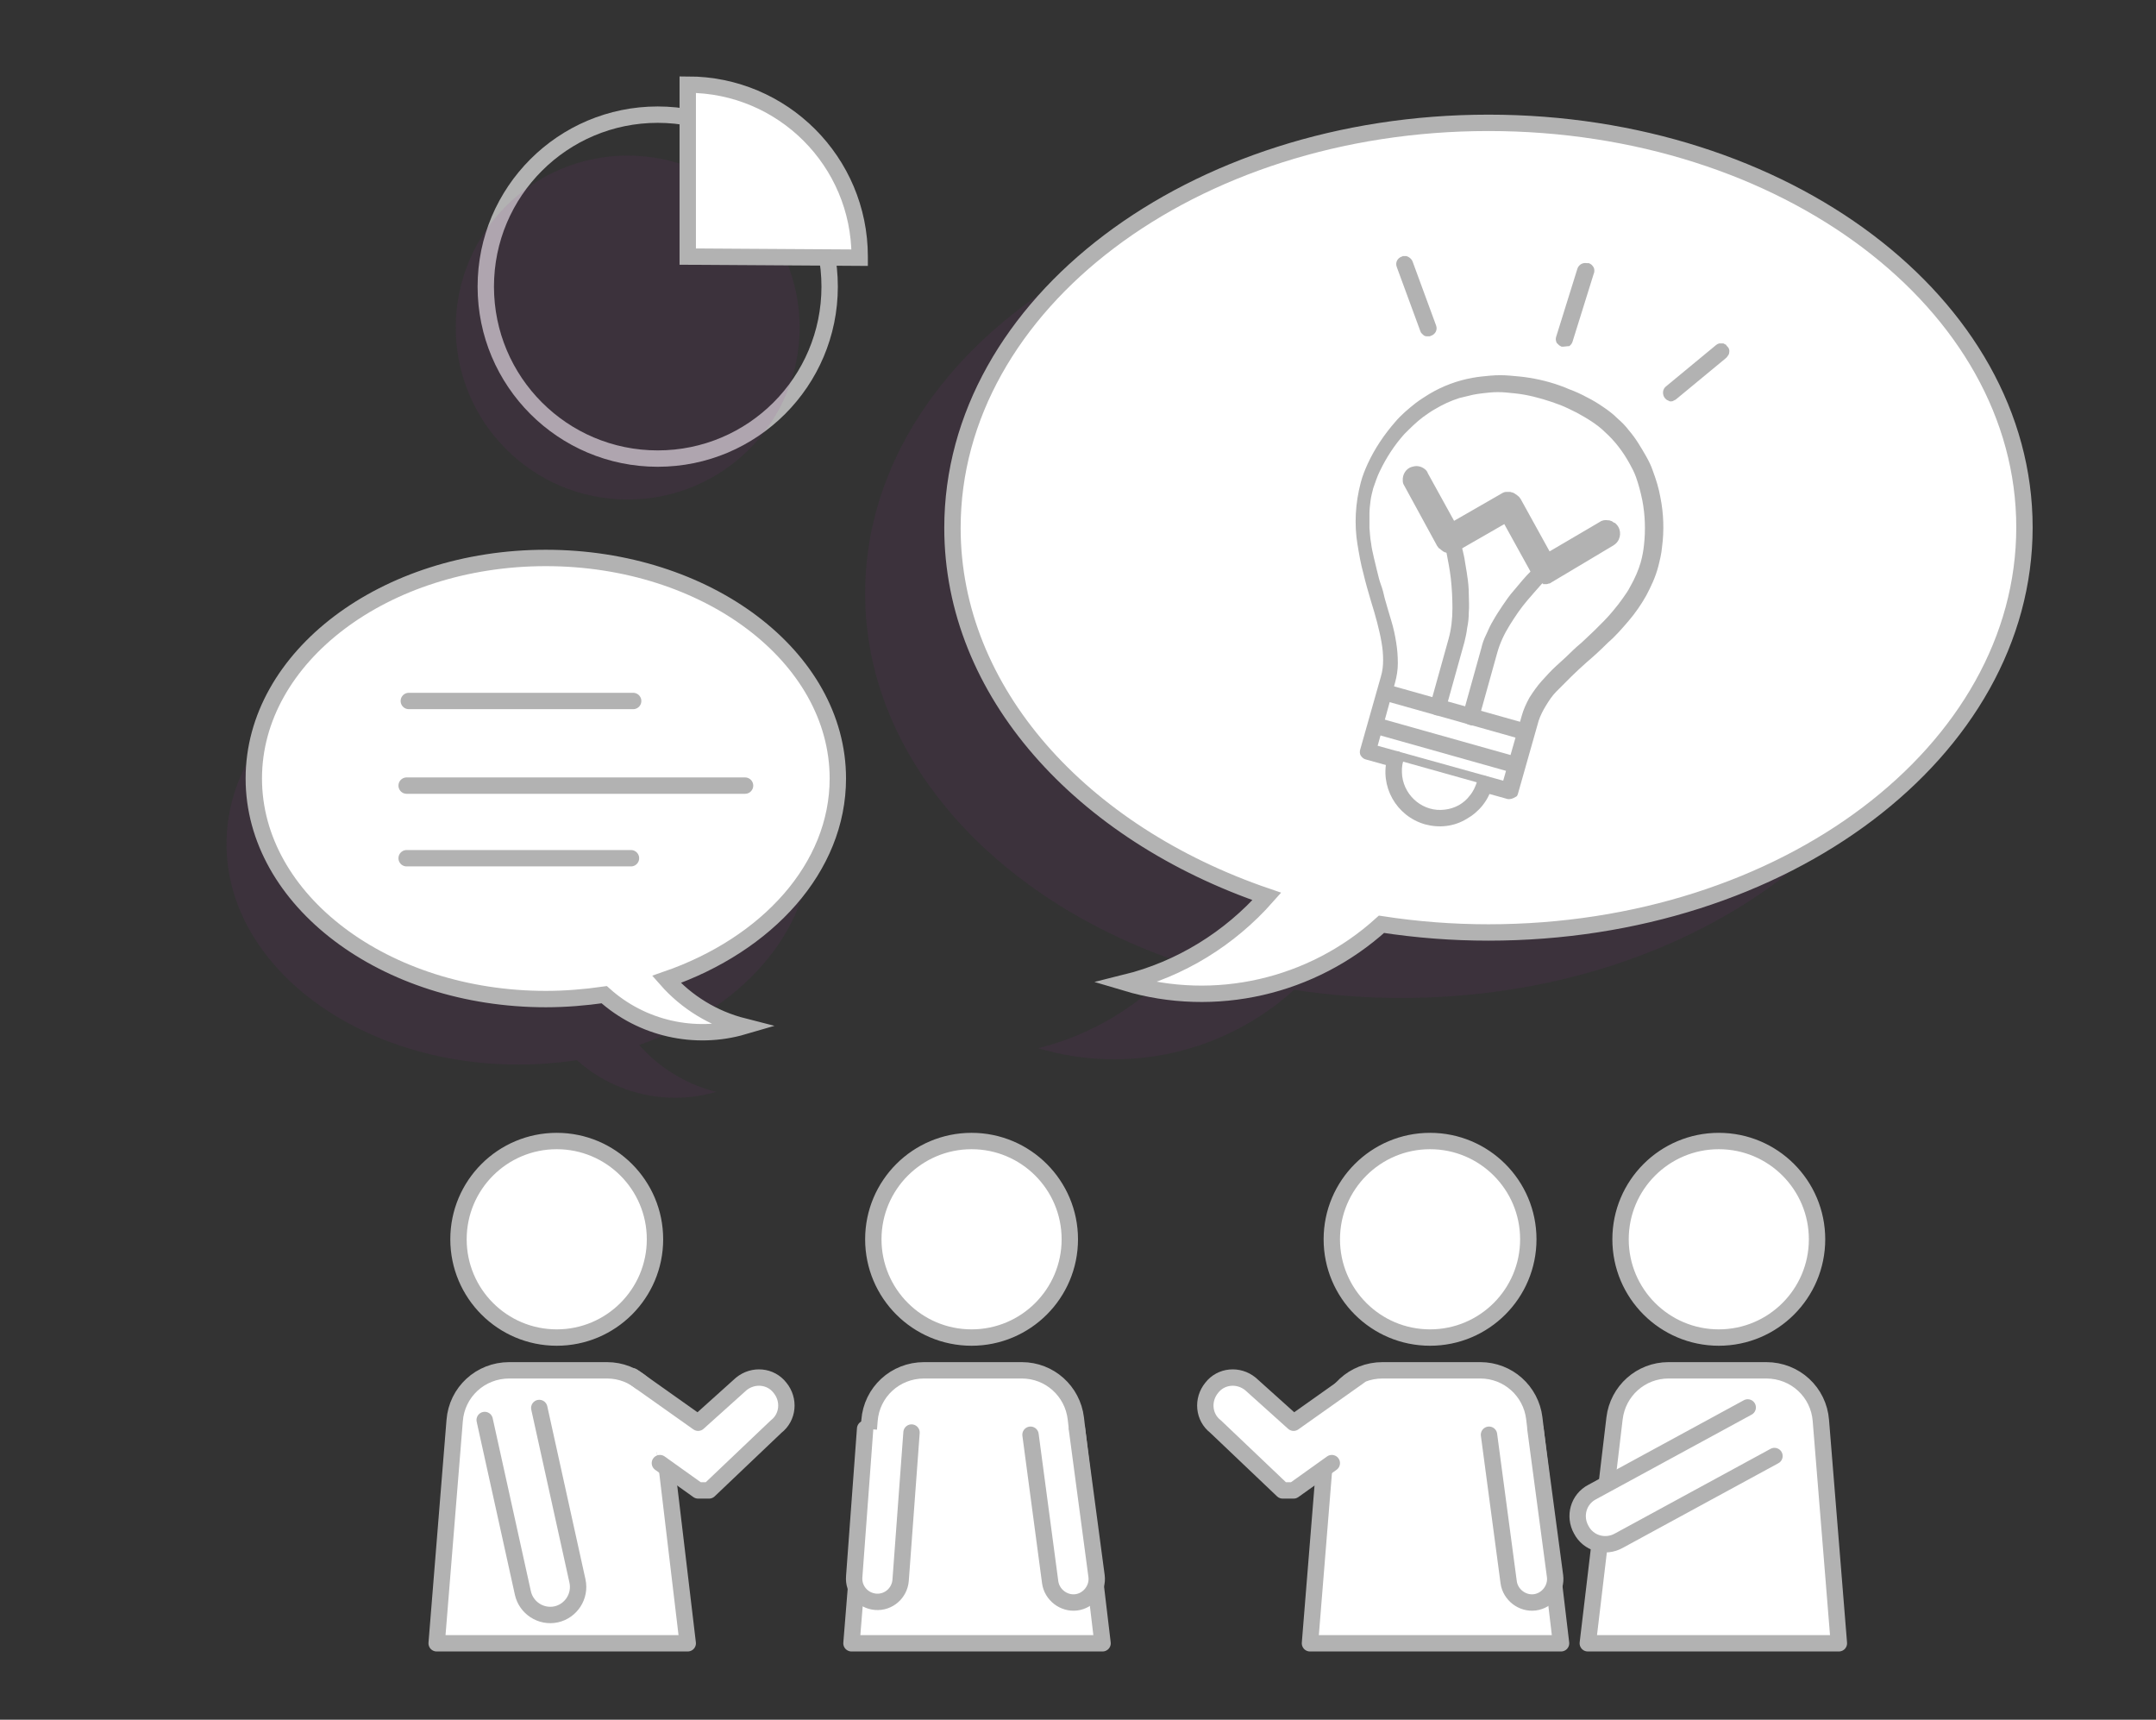
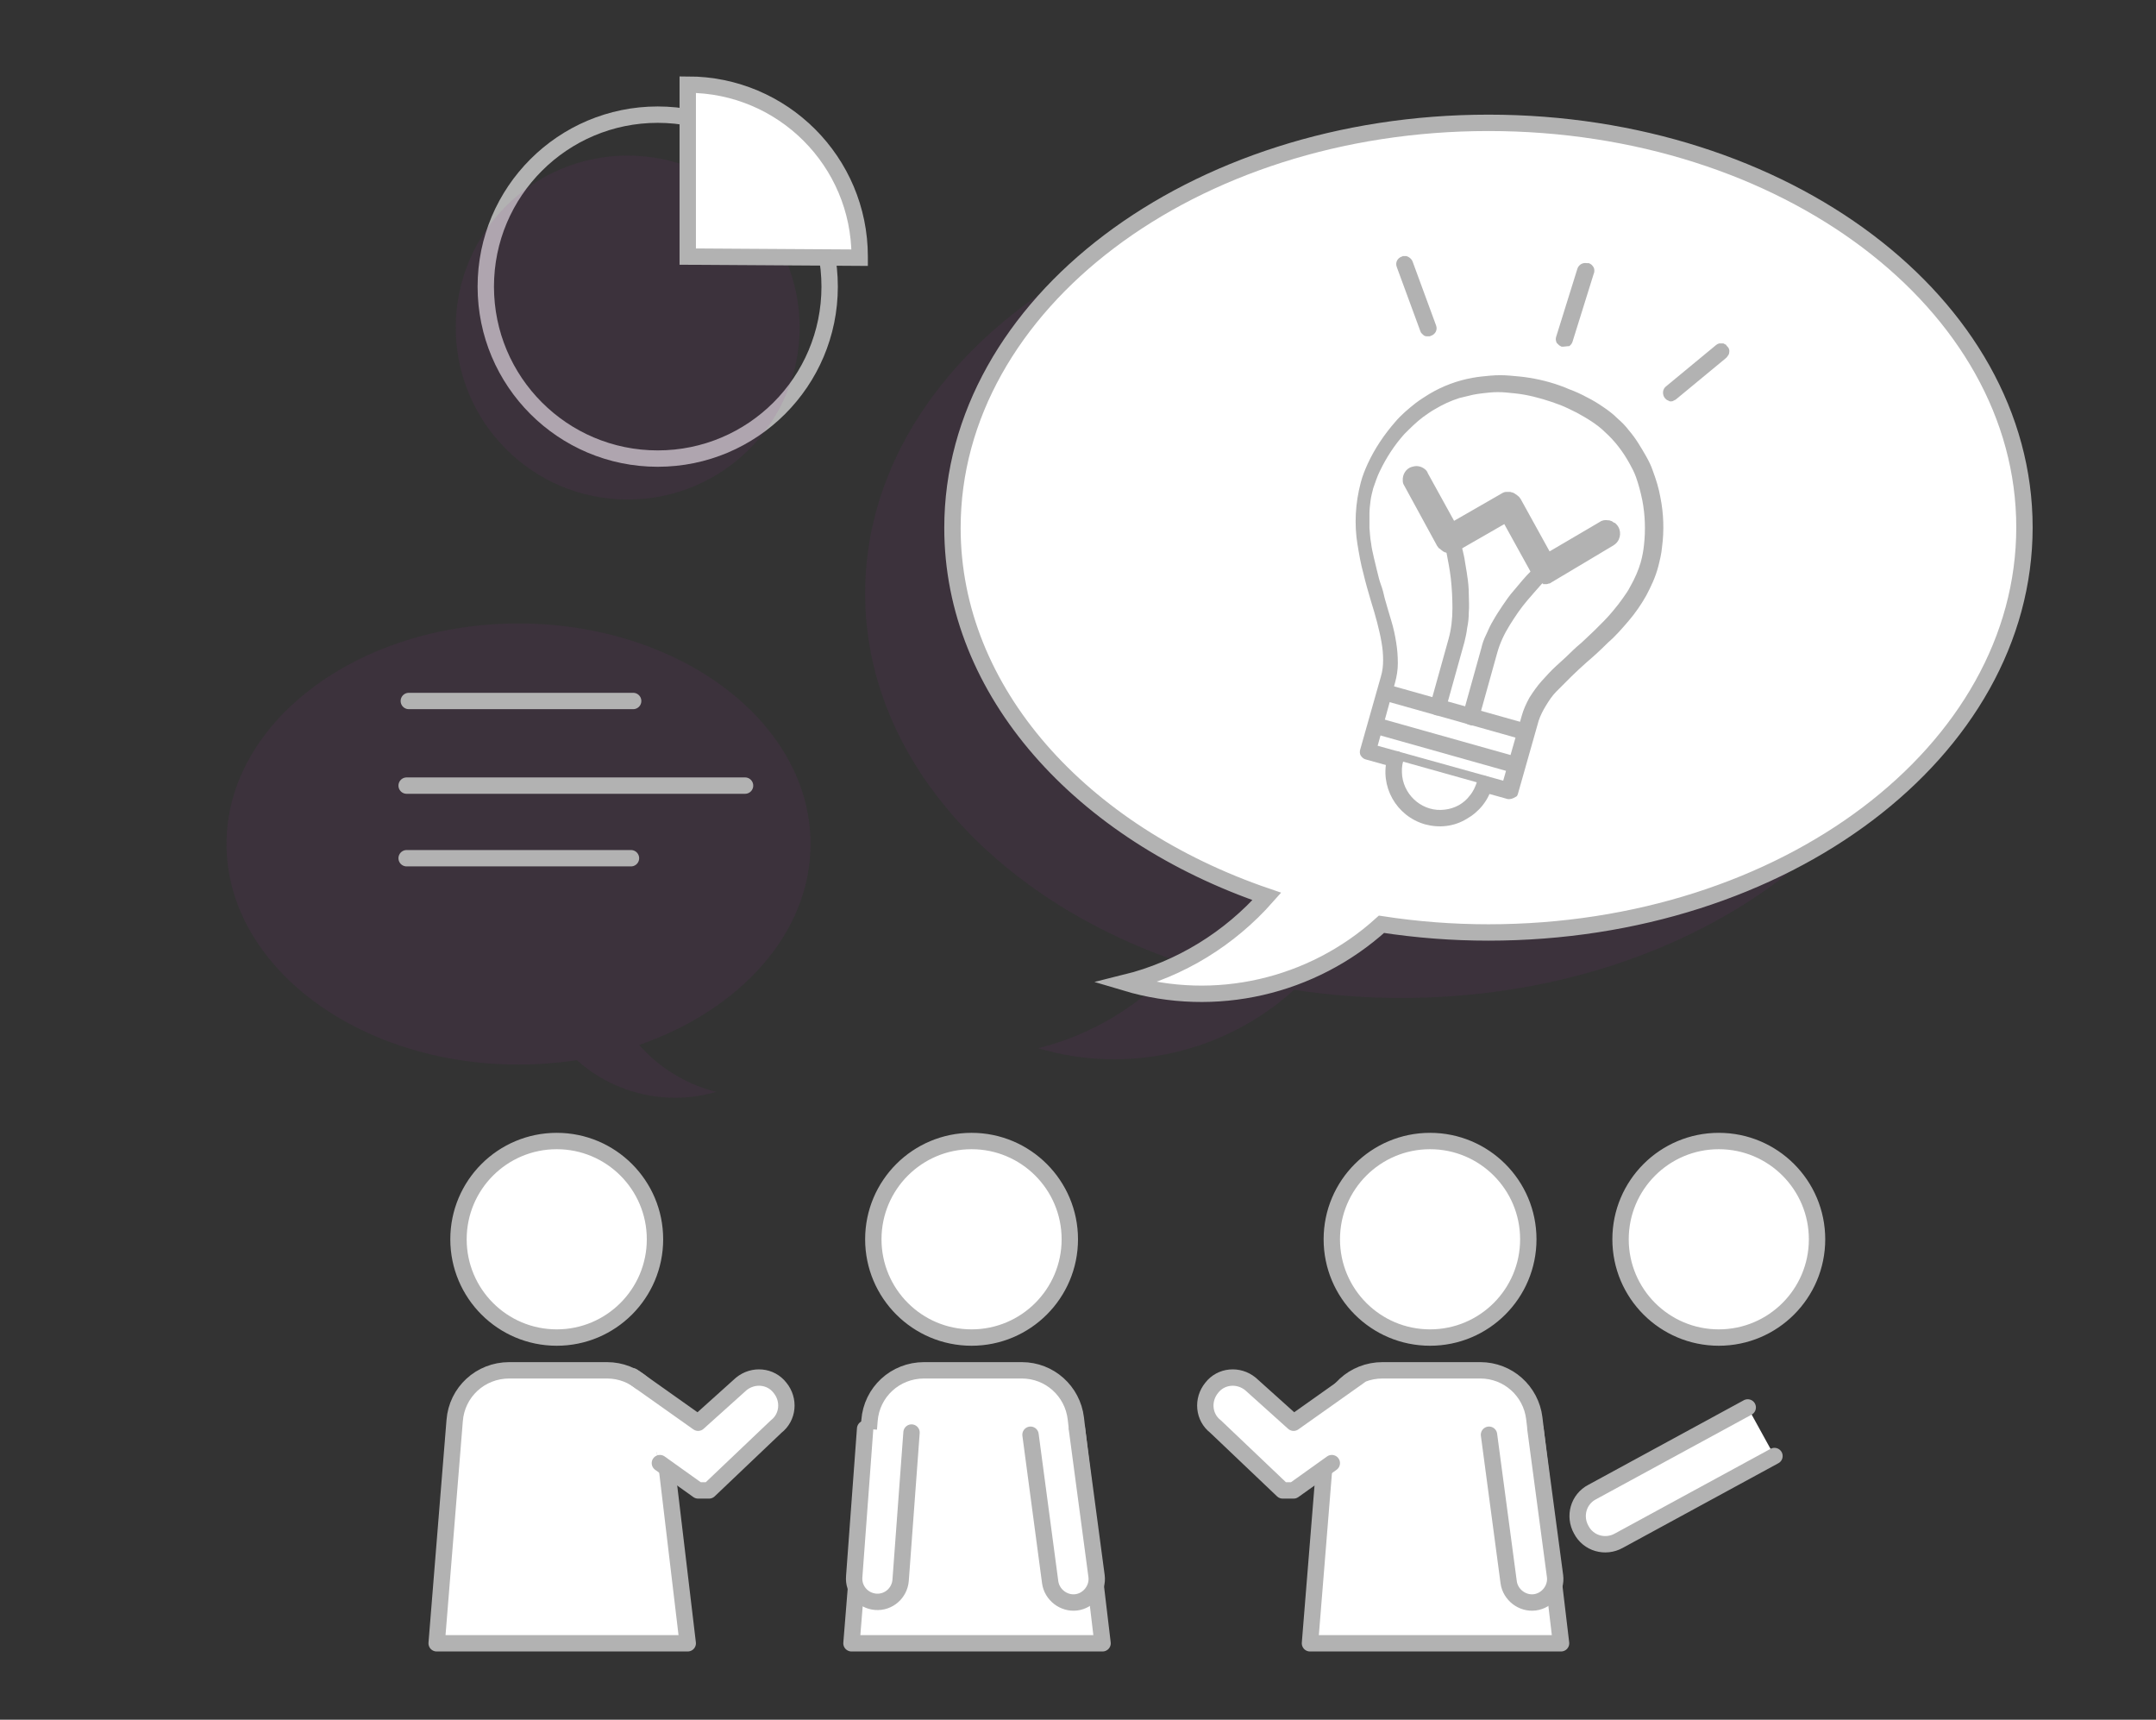
<svg xmlns="http://www.w3.org/2000/svg" version="1.1" id="圖層_1" x="0px" y="0px" viewBox="0 0 395 315" style="enable-background:new 0 0 395 315;" xml:space="preserve">
  <rect x="0" y="0" width="395" height="315" fill="#333333" stroke="none" />
  <style type="text/css">
	.st0{fill:none;stroke:#F47474;stroke-miterlimit:10;stroke-opacity:0;}
	.st1{opacity:0.1;fill:#922F92;enable-background:new    ;}
	.st2{fill:#FFFFFF;stroke:#B2B2B2;stroke-width:3;stroke-miterlimit:10;}
	.st3{fill:#FFFFFF;}
	.st4{fill:#B2B2B2;}
	.st5{fill:none;}
	.st6{fill:none;stroke:#B2B2B2;stroke-width:3;stroke-miterlimit:10;}
	.st7{fill:none;stroke:#B2B2B2;stroke-width:3;stroke-linecap:round;stroke-linejoin:round;}
	.st8{fill:#FFFFFF;stroke:#B2B2B2;stroke-width:3;stroke-linecap:round;stroke-linejoin:round;}
</style>
  <g id="img_service_pl_02_flow_03" transform="translate(-62.5 -83.5)">
    <rect id="_262a3cb19f645b38fda0e633f281e74e" x="63" y="84" class="st0" width="394" height="314" />
    <g id="Group_9279">
      <path id="Path_28574" class="st1" d="M157.5,197.7c29.5,0,53.5,18.1,53.5,40.4c0,16.3-12.9,30.4-31.4,36.8    c3.7,4.2,8.6,7.2,14.1,8.6c-8.9,2.6-18.6,0.4-25.5-5.8c-3.5,0.5-7.1,0.8-10.7,0.8c-29.5,0-53.5-18.1-53.5-40.4    S128,197.7,157.5,197.7z" />
      <path id="Path_28575" class="st1" d="M319.2,118c-54.3,0-98.2,33.2-98.2,74.2c0,30,23.6,55.9,57.6,67.5    c-6.8,7.7-15.8,13.3-25.9,15.8c16.4,4.9,34.2,0.8,46.9-10.7c6.5,1,13,1.5,19.6,1.5c54.3,0,98.2-33.2,98.2-74.2    S373.5,118,319.2,118z" />
      <g id="Group_9276">
        <path id="Path_28576" class="st2" d="M335.2,106c-54.3,0-98.2,33.2-98.2,74.2c0,30,23.6,55.9,57.6,67.5     c-6.8,7.7-15.8,13.3-25.9,15.8c16.4,4.9,34.2,0.8,46.9-10.7c6.5,1,13,1.5,19.6,1.5c54.3,0,98.2-33.2,98.2-74.2     S389.5,106,335.2,106z" />
        <g id="Group_9275">
          <g id="Group_9044">
            <g id="Path_28039">
              <path id="Path_28577" class="st3" d="M345.6,154.8c-4.4-1.3-9-1.6-13.4-0.8c-3.6,0.7-6.9,2.2-9.8,4.4        c-2.5,1.9-4.6,4.3-6.3,6.9c-1.4,2.1-2.5,4.4-3.2,6.9c-0.9,3.2-1.1,6.6-0.6,9.8c0.5,3.2,1.2,6.4,2.1,9.5c0.9,3,1.8,6,2.3,8.7        c0.6,2.5,0.6,5.1,0.1,7.5l-3.8,13.4l12.9,3.6l12.9,3.6l3.8-13.4c0.8-2.4,2.2-4.6,4-6.4c1.9-2,4.2-4.1,6.5-6.2        c2.4-2.1,4.7-4.5,6.7-7c2.1-2.6,3.7-5.5,4.6-8.7c0.6-2.4,0.9-5,0.9-7.5c-0.1-3.2-0.7-6.3-1.8-9.2c-1.3-3.4-3.4-6.4-6.1-8.8        C354.1,158.1,350,156,345.6,154.8z" />
              <path id="Path_28578" class="st4" d="M338.5,229.8l-12.9-3.6l-12.9-3.6c-0.4-0.1-0.7-0.4-0.9-0.7c-0.2-0.3-0.2-0.8-0.1-1.1        l3.8-13.4c0.3-1,0.4-2,0.4-3c0-1.1-0.1-2.2-0.3-3.3c-0.2-1.2-0.5-2.4-0.8-3.6s-0.7-2.5-1.1-3.8c-0.5-1.7-1-3.4-1.4-5.1        c-0.5-1.8-0.8-3.6-1.1-5.4c-0.3-1.8-0.4-3.7-0.3-5.6c0.1-1.9,0.4-3.8,0.9-5.7c0.3-1.2,0.8-2.4,1.3-3.5c1.3-2.8,3-5.3,5-7.6        c1.1-1.3,2.4-2.4,3.8-3.5c0.8-0.6,1.6-1.1,2.4-1.6c2.5-1.5,5.2-2.5,8-3c1.1-0.2,2.2-0.3,3.3-0.4c1.2-0.1,2.3-0.1,3.5,0        c1.2,0.1,2.4,0.2,3.6,0.4c2.5,0.4,5,1.1,7.3,2.1c1.1,0.4,2.2,0.9,3.3,1.5c1,0.5,2,1.1,3,1.8c0.9,0.6,1.8,1.3,2.6,2.1        c0.7,0.6,1.4,1.3,2,2.1c0.6,0.7,1.2,1.5,1.7,2.3c0.5,0.8,1,1.6,1.5,2.5c0.5,0.9,0.9,1.7,1.2,2.6c0.6,1.6,1.1,3.2,1.4,4.9        c0.6,3,0.7,6.1,0.3,9.1c-0.1,1.2-0.4,2.4-0.7,3.6c-0.5,1.9-1.3,3.6-2.2,5.3c-0.9,1.6-2,3.2-3.2,4.6c-1.2,1.4-2.4,2.8-3.8,4        c-1.3,1.3-2.6,2.5-3.9,3.6c-1,0.9-2,1.8-2.9,2.7s-1.8,1.8-2.6,2.6c-0.8,0.8-1.4,1.7-2,2.7c-0.5,0.8-1,1.8-1.3,2.7l-3.8,13.4        c-0.1,0.2-0.1,0.4-0.3,0.5C339.7,229.8,339,230,338.5,229.8L338.5,229.8z M314.9,220.1l11.5,3.2l11.5,3.2l3.4-11.9        c0.3-1.1,0.8-2.2,1.4-3.3c0.7-1.1,1.4-2.1,2.2-3c0.9-1,1.8-2,2.8-2.9s2.1-1.9,3.1-2.9c0.6-0.6,1.3-1.1,1.9-1.7        s1.3-1.2,1.9-1.8c0.6-0.6,1.2-1.2,1.8-1.8c0.6-0.6,1.2-1.3,1.7-1.9c0.6-0.7,1.2-1.5,1.7-2.2c0.5-0.7,1-1.4,1.4-2.2        c0.4-0.7,0.8-1.5,1.1-2.2c0.3-0.7,0.6-1.5,0.8-2.2c0.3-1.1,0.5-2.2,0.6-3.2c0.3-2.7,0.2-5.5-0.3-8.1c-0.3-1.5-0.7-3-1.2-4.4        c-0.3-0.8-0.7-1.6-1.1-2.3c-1.2-2.2-2.7-4.2-4.6-5.9c-0.7-0.7-1.5-1.3-2.4-1.9c-0.9-0.6-1.8-1.1-2.7-1.6c-1-0.5-2-1-3-1.4        c-2.1-0.8-4.4-1.5-6.6-1.9c-1.1-0.2-2.2-0.3-3.3-0.4c-1-0.1-2.1-0.1-3.1,0c-1,0.1-2,0.2-3,0.4c-0.8,0.2-1.6,0.4-2.5,0.6        c-1.6,0.5-3.1,1.2-4.6,2.1c-0.7,0.4-1.4,0.9-2.1,1.4c-1.2,0.9-2.3,2-3.4,3.1c-1.8,2-3.3,4.3-4.5,6.8c-0.5,1-0.8,2-1.2,3.1        c-0.2,0.8-0.4,1.5-0.5,2.3c-0.1,0.8-0.2,1.6-0.2,2.4c0,0.9,0,1.7,0,2.6c0.1,0.9,0.1,1.8,0.3,2.8c0.1,0.9,0.3,1.7,0.5,2.6        s0.4,1.7,0.6,2.5s0.4,1.7,0.7,2.5s0.5,1.6,0.7,2.5c0.4,1.4,0.8,2.8,1.2,4.1s0.7,2.7,0.9,4c0.2,1.2,0.3,2.5,0.3,3.8        c0,1.2-0.2,2.4-0.5,3.5L314.9,220.1z" />
            </g>
            <g id="Line_850">
              <path id="Path_28579" class="st5" d="M317.1,210.6l23.8,6.7" />
              <path id="Path_28580" class="st4" d="M340.5,218.7l-23.8-6.7c-0.2-0.1-0.4-0.1-0.5-0.3c-0.2-0.1-0.3-0.3-0.4-0.4        c-0.4-0.7-0.1-1.6,0.6-2c0.2-0.1,0.4-0.2,0.5-0.2c0.2,0,0.4,0,0.6,0l23.8,6.7c0.2,0.1,0.4,0.1,0.5,0.3        c0.2,0.1,0.3,0.3,0.4,0.4c0.4,0.7,0.1,1.6-0.6,2C341.2,218.8,340.8,218.8,340.5,218.7L340.5,218.7z" />
            </g>
            <g id="Line_851">
              <path id="Path_28581" class="st5" d="M315.4,216.7l23.8,6.7" />
              <path id="Path_28582" class="st4" d="M338.8,224.8l-23.8-6.7c-0.4-0.1-0.7-0.4-0.9-0.7c-0.3-0.5-0.2-1.2,0.1-1.7        c0.4-0.5,1-0.7,1.6-0.5l23.8,6.7c0.8,0.2,1.3,1.1,1,1.9c-0.1,0.4-0.4,0.7-0.7,0.9C339.5,224.9,339.1,224.9,338.8,224.8        L338.8,224.8z" />
            </g>
            <g id="Path_28040">
              <path id="Path_28583" class="st3" d="M345.2,187.8c0,0-0.5,0.5-1.3,1.3s-1.8,1.9-2.9,3.3c-1.2,1.5-2.3,3.1-3.3,4.7        c-1,1.7-1.9,3.5-2.4,5.4l-3.4,12.2" />
              <path id="Path_28584" class="st4" d="M331.5,216.2c-0.4-0.1-0.7-0.4-0.9-0.7c-0.2-0.3-0.2-0.8-0.1-1.1l3.4-12.2        c0.2-0.9,0.5-1.7,0.9-2.5c0.4-0.9,0.8-1.8,1.3-2.6c0.5-0.9,1.1-1.8,1.7-2.7s1.3-1.9,2.1-2.8c0.6-0.7,1.1-1.3,1.6-1.9        s1-1.1,1.4-1.5s0.7-0.7,0.9-1s0.4-0.4,0.4-0.4c0.3-0.3,0.7-0.4,1.1-0.4c0.2,0,0.4,0,0.6,0.1c0.1,0,0.1,0.1,0.2,0.1        c0.1,0.1,0.2,0.2,0.3,0.3c0.6,0.6,0.5,1.5-0.1,2.1c0,0,0,0,0,0l0,0c0,0-0.5,0.5-1.2,1.3s-1.7,1.9-2.8,3.2        c-1.2,1.4-2.2,2.9-3.2,4.5c-1,1.6-1.8,3.3-2.3,5.1l-3.4,12.2c-0.1,0.4-0.4,0.7-0.7,0.9c-0.2,0.1-0.4,0.2-0.5,0.2        C331.9,216.3,331.7,216.3,331.5,216.2z" />
            </g>
            <g id="Path_28041">
              <path id="Path_28585" class="st3" d="M328.6,183.1c0,0,0.2,0.6,0.4,1.7s0.5,2.6,0.7,4.4c0.3,1.9,0.4,3.8,0.4,5.8        c0,2-0.3,4-0.8,5.9l-3.4,12.2" />
              <path id="Path_28586" class="st4" d="M325.5,214.5c-0.4-0.1-0.7-0.4-0.9-0.7c-0.2-0.3-0.2-0.8-0.1-1.1l3.4-12.2        c0.5-1.8,0.7-3.7,0.7-5.6c0-1.8-0.1-3.7-0.3-5.5c-0.2-1.7-0.5-3.1-0.7-4.2s-0.4-1.7-0.4-1.7c-0.1-0.2-0.1-0.4,0-0.6        c0.1-0.4,0.3-0.7,0.6-1c0.2-0.1,0.3-0.2,0.5-0.3c0.1,0,0.1,0,0.2,0c0.1,0,0.1,0,0.2,0c0.1,0,0.1,0,0.2,0c0.1,0,0.1,0,0.2,0        c0.1,0,0.2,0.1,0.3,0.1c0.1,0.1,0.2,0.1,0.3,0.2c0.2,0.2,0.3,0.4,0.4,0.7c0,0,0.1,0.2,0.1,0.5s0.2,0.8,0.3,1.3s0.3,1.2,0.4,2        s0.3,1.6,0.4,2.5c0.2,1.2,0.3,2.4,0.3,3.5s0.1,2.2,0,3.2c0,1-0.1,2-0.3,2.9c-0.1,0.9-0.3,1.8-0.5,2.6l-3.4,12.2        C327.1,214.3,326.3,214.7,325.5,214.5L325.5,214.5z" />
            </g>
            <g id="Path_28042">
              <path id="Path_28587" class="st3" d="M322.2,171.4l6,11l10.9-6.2l6.5,11.8l11.4-6.8" />
              <path id="Path_28588" class="st4" d="M345,190.3c-0.2,0-0.3-0.1-0.5-0.2c-0.3-0.2-0.6-0.4-0.8-0.6c-0.1-0.1-0.2-0.3-0.3-0.4        l-5.3-9.6l-8.7,5c-0.1,0.1-0.3,0.1-0.5,0.2c-0.2,0.1-0.3,0.1-0.5,0.1c-0.2,0-0.3,0-0.5,0c-0.2,0-0.3,0-0.5-0.1l0,0        c-0.2,0-0.3-0.1-0.5-0.2c-0.1-0.1-0.3-0.2-0.4-0.3c-0.1-0.1-0.2-0.2-0.4-0.3c-0.1-0.1-0.2-0.3-0.3-0.4l-6-11        c-0.2-0.3-0.3-0.6-0.3-0.9c-0.1-1.2,0.6-2.3,1.7-2.6c0.2,0,0.3-0.1,0.5-0.1c0.6-0.1,1.3,0.1,1.8,0.5c0.3,0.2,0.5,0.5,0.6,0.8        l4.8,8.7l8.7-5c0.3-0.2,0.6-0.3,0.9-0.3c0.2,0,0.3,0,0.5,0c0.2,0,0.3,0,0.5,0.1l0,0c0.2,0,0.3,0.1,0.5,0.2        c0.3,0.2,0.6,0.4,0.8,0.6c0.1,0.1,0.2,0.3,0.3,0.4l5.3,9.6l9.2-5.4c0.4-0.3,1-0.4,1.5-0.3c0.2,0,0.3,0,0.5,0.1        c0.1,0,0.3,0.1,0.4,0.2c0.1,0.1,0.3,0.2,0.4,0.2c0.1,0.1,0.2,0.2,0.3,0.3c0.9,1,0.8,2.6-0.2,3.5c-0.1,0.1-0.3,0.2-0.4,0.3        l-11.4,6.8c-0.1,0.1-0.3,0.2-0.5,0.2c-0.2,0.1-0.3,0.1-0.5,0.1c-0.2,0-0.3,0-0.5,0C345.3,190.4,345.1,190.4,345,190.3        L345,190.3L345,190.3L345,190.3L345,190.3z" />
            </g>
            <g id="Path_28043">
              <path id="Path_28589" class="st3" d="M334.5,227.2c-1.3,4.5-6,7.2-10.5,5.9c-4.5-1.3-7.2-6-5.9-10.5l0,0" />
              <path id="Path_28590" class="st4" d="M323.6,234.5c-5.3-1.5-8.4-7-6.9-12.3c0.2-0.6,0.7-1,1.3-1.1c0.2,0,0.4,0,0.6,0        c0.2,0.1,0.4,0.1,0.5,0.3c0.2,0.1,0.3,0.3,0.4,0.4c0.2,0.3,0.2,0.8,0.1,1.1c-0.3,0.9-0.3,1.8-0.2,2.8c0.5,3.8,4,6.6,7.8,6.1        c1.8-0.2,3.5-1.1,4.6-2.6c0.6-0.7,1-1.6,1.3-2.5c0.2-0.8,1.1-1.3,1.8-1c0.2,0.1,0.4,0.1,0.5,0.3c0.2,0.1,0.3,0.3,0.4,0.4        c0.2,0.3,0.2,0.8,0.1,1.1c-0.7,2.6-2.4,4.7-4.7,6C328.9,234.9,326.2,235.2,323.6,234.5L323.6,234.5z" />
            </g>
          </g>
          <g id="Line_863">
            <path id="Path_28591" class="st5" d="M353,133l-3.9,12.5" />
            <path id="Path_28592" class="st4" d="M348.9,147L348.9,147c-0.1,0-0.1,0-0.1,0l-0.1,0l-0.1,0c-0.2-0.1-0.4-0.2-0.5-0.3       c-0.1-0.1-0.3-0.3-0.4-0.4c-0.2-0.4-0.2-0.8-0.1-1.1l3.9-12.5c0.1-0.2,0.1-0.3,0.3-0.5c0.3-0.4,0.9-0.6,1.4-0.5l0.1,0l0.1,0       l0.1,0l0.1,0c0.2,0.1,0.4,0.2,0.5,0.3c0.3,0.3,0.5,0.6,0.5,1c0,0.2,0,0.4-0.1,0.6l-3.9,12.5c-0.1,0.3-0.3,0.6-0.6,0.8       C349.6,146.9,349.2,147,348.9,147L348.9,147z" />
          </g>
          <g id="Line_864">
            <path id="Path_28593" class="st5" d="M319.9,131.9l4.3,11.7" />
            <path id="Path_28594" class="st4" d="M323.9,145.1c-0.3,0-0.5-0.1-0.7-0.3c-0.1-0.1-0.2-0.2-0.3-0.3c-0.1-0.1-0.1-0.2-0.2-0.4       l-4.3-11.7c-0.3-0.8,0.1-1.6,0.9-1.9c0,0,0,0,0,0c0.1,0,0.1,0,0.2-0.1c0.1,0,0.1,0,0.2,0c0.1,0,0.1,0,0.2,0c0.1,0,0.1,0,0.2,0       c0.5,0.1,1,0.5,1.2,1l4.3,11.7c0.3,0.8-0.1,1.6-0.9,1.9c0,0,0,0,0,0c-0.1,0-0.1,0-0.2,0.1c-0.1,0-0.1,0-0.2,0       c-0.1,0-0.1,0-0.2,0C324,145.1,324,145.1,323.9,145.1z" />
          </g>
          <g id="Line_865">
            <path id="Path_28595" class="st5" d="M378,147.9l-9.2,7.6" />
            <path id="Path_28596" class="st4" d="M368.5,157c-0.1,0-0.2,0-0.3-0.1c-0.2-0.1-0.3-0.1-0.5-0.3c-0.6-0.5-0.7-1.5-0.2-2.1       c0.1-0.1,0.1-0.1,0.2-0.2l9.2-7.6c0.1-0.1,0.2-0.1,0.3-0.2c0.1,0,0.2-0.1,0.3-0.1c0.1,0,0.2,0,0.3,0c0.1,0,0.2,0,0.3,0       c0.1,0,0.2,0,0.3,0.1c0.1,0,0.2,0.1,0.2,0.1c0.1,0,0.2,0.1,0.2,0.2c0.1,0.1,0.1,0.1,0.2,0.2c0.3,0.3,0.4,0.7,0.3,1.1       c0,0.2-0.1,0.4-0.2,0.5c-0.1,0.2-0.2,0.3-0.4,0.5l-9.2,7.6c-0.2,0.1-0.4,0.2-0.6,0.3c-0.1,0-0.2,0-0.3,0       C368.7,157.1,368.6,157.1,368.5,157z" />
          </g>
        </g>
      </g>
      <circle id="Ellipse_949" class="st6" cx="183" cy="136" r="31.5" />
      <circle id="Ellipse_950" class="st1" cx="177.5" cy="143.5" r="31.5" />
      <path id="Path_28597" class="st2" d="M220,130.7c0-0.1,0-0.1,0-0.2c0-17.4-14.1-31.5-31.5-31.5v31.5L220,130.7z" />
-       <path id="Path_28598" class="st2" d="M162.5,185.7c29.5,0,53.5,18.1,53.5,40.4c0,16.3-12.9,30.4-31.4,36.8    c3.7,4.2,8.6,7.2,14.1,8.6c-8.9,2.6-18.6,0.4-25.5-5.8c-3.5,0.5-7.1,0.8-10.7,0.8c-29.5,0-53.5-18.1-53.5-40.4    S133,185.7,162.5,185.7z" />
      <g id="Group_9277">
        <line id="Line_931" class="st7" x1="137" y1="227.4" x2="199" y2="227.4" />
        <line id="Line_932" class="st7" x1="137" y1="240.7" x2="178.1" y2="240.7" />
        <line id="Line_933" class="st7" x1="137.4" y1="211.9" x2="178.5" y2="211.9" />
      </g>
      <g id="Group_9278">
        <line id="Line_934" class="st7" x1="314.5" y1="345.5" x2="303.5" y2="353.5" />
        <circle id="Ellipse_951" class="st8" cx="240.5" cy="310.5" r="18" />
        <path id="Path_28599" class="st8" d="M264.5,384.5h-46l3.3-40.8c0.4-5.2,4.7-9.2,10-9.2h17.9c5.1,0,9.3,3.8,9.9,8.8L264.5,384.5z     " />
        <circle id="Ellipse_952" class="st8" cx="324.5" cy="310.5" r="18" />
        <path id="Path_28600" class="st8" d="M348.5,384.5h-46l3.3-40.8c0.4-5.2,4.7-9.2,10-9.2h17.9c5.1,0,9.3,3.8,9.9,8.8L348.5,384.5z     " />
        <circle id="Ellipse_953" class="st8" cx="164.5" cy="310.5" r="18" />
        <path id="Path_28601" class="st8" d="M188.5,384.5h-46l3.3-40.8c0.4-5.2,4.7-9.2,10-9.2h17.9c5.1,0,9.3,3.8,9.9,8.8L188.5,384.5z     " />
        <circle id="Ellipse_954" class="st8" cx="377.4" cy="310.5" r="18" />
-         <path id="Path_28602" class="st8" d="M353.4,384.5h46l-3.3-40.8c-0.4-5.2-4.7-9.2-10-9.2h-17.9c-5.1,0-9.3,3.8-9.9,8.8     L353.4,384.5z" />
        <path id="Path_28603" class="st8" d="M382.7,341.3l-28.5,15.5c-2.5,1.3-3.4,4.4-2,6.9l0,0c1.3,2.5,4.4,3.4,6.9,2l28.5-15.5" />
        <path id="Path_28604" class="st8" d="M335.3,346.3l3.6,27c0.3,2.3,2.5,4,4.8,3.7l0,0c2.3-0.3,4-2.5,3.7-4.8c0,0,0,0,0,0l-3.6-27" />
        <path id="Path_28605" class="st8" d="M251.3,346.3l3.6,27c0.3,2.3,2.5,4,4.8,3.7l0,0c2.3-0.3,4-2.5,3.7-4.8c0,0,0,0,0,0l-3.6-27" />
        <path id="Path_28606" class="st8" d="M229.5,345.9l-2,27.1c-0.2,2.3-2.2,4.1-4.6,3.9c0,0,0,0,0,0l0,0c-2.3-0.2-4.1-2.2-3.9-4.6     l2-27.1" />
        <path id="Path_28607" class="st8" d="M306.5,351.5l-7,5h-2l-12.3-11.7c-2.2-1.7-2.5-4.9-0.7-7.1l0,0c1.7-2.2,4.9-2.5,7.1-0.7     l7.9,7.1l12-8.5" />
        <path id="Path_28608" class="st8" d="M183.4,351.5l7,5h2l12.3-11.7c2.2-1.7,2.5-4.9,0.7-7.1c0,0,0,0,0,0l0,0     c-1.7-2.2-4.9-2.5-7.1-0.7c0,0,0,0,0,0l-7.9,7.1l-12-8.5" />
-         <path id="Path_28609" class="st8" d="M151.3,343.6l7,31.7c0.6,2.7,3.3,4.5,6.1,3.9c0,0,0,0,0,0l0,0c2.7-0.6,4.5-3.3,3.9-6.1     l-7-31.7" />
      </g>
    </g>
  </g>
</svg>